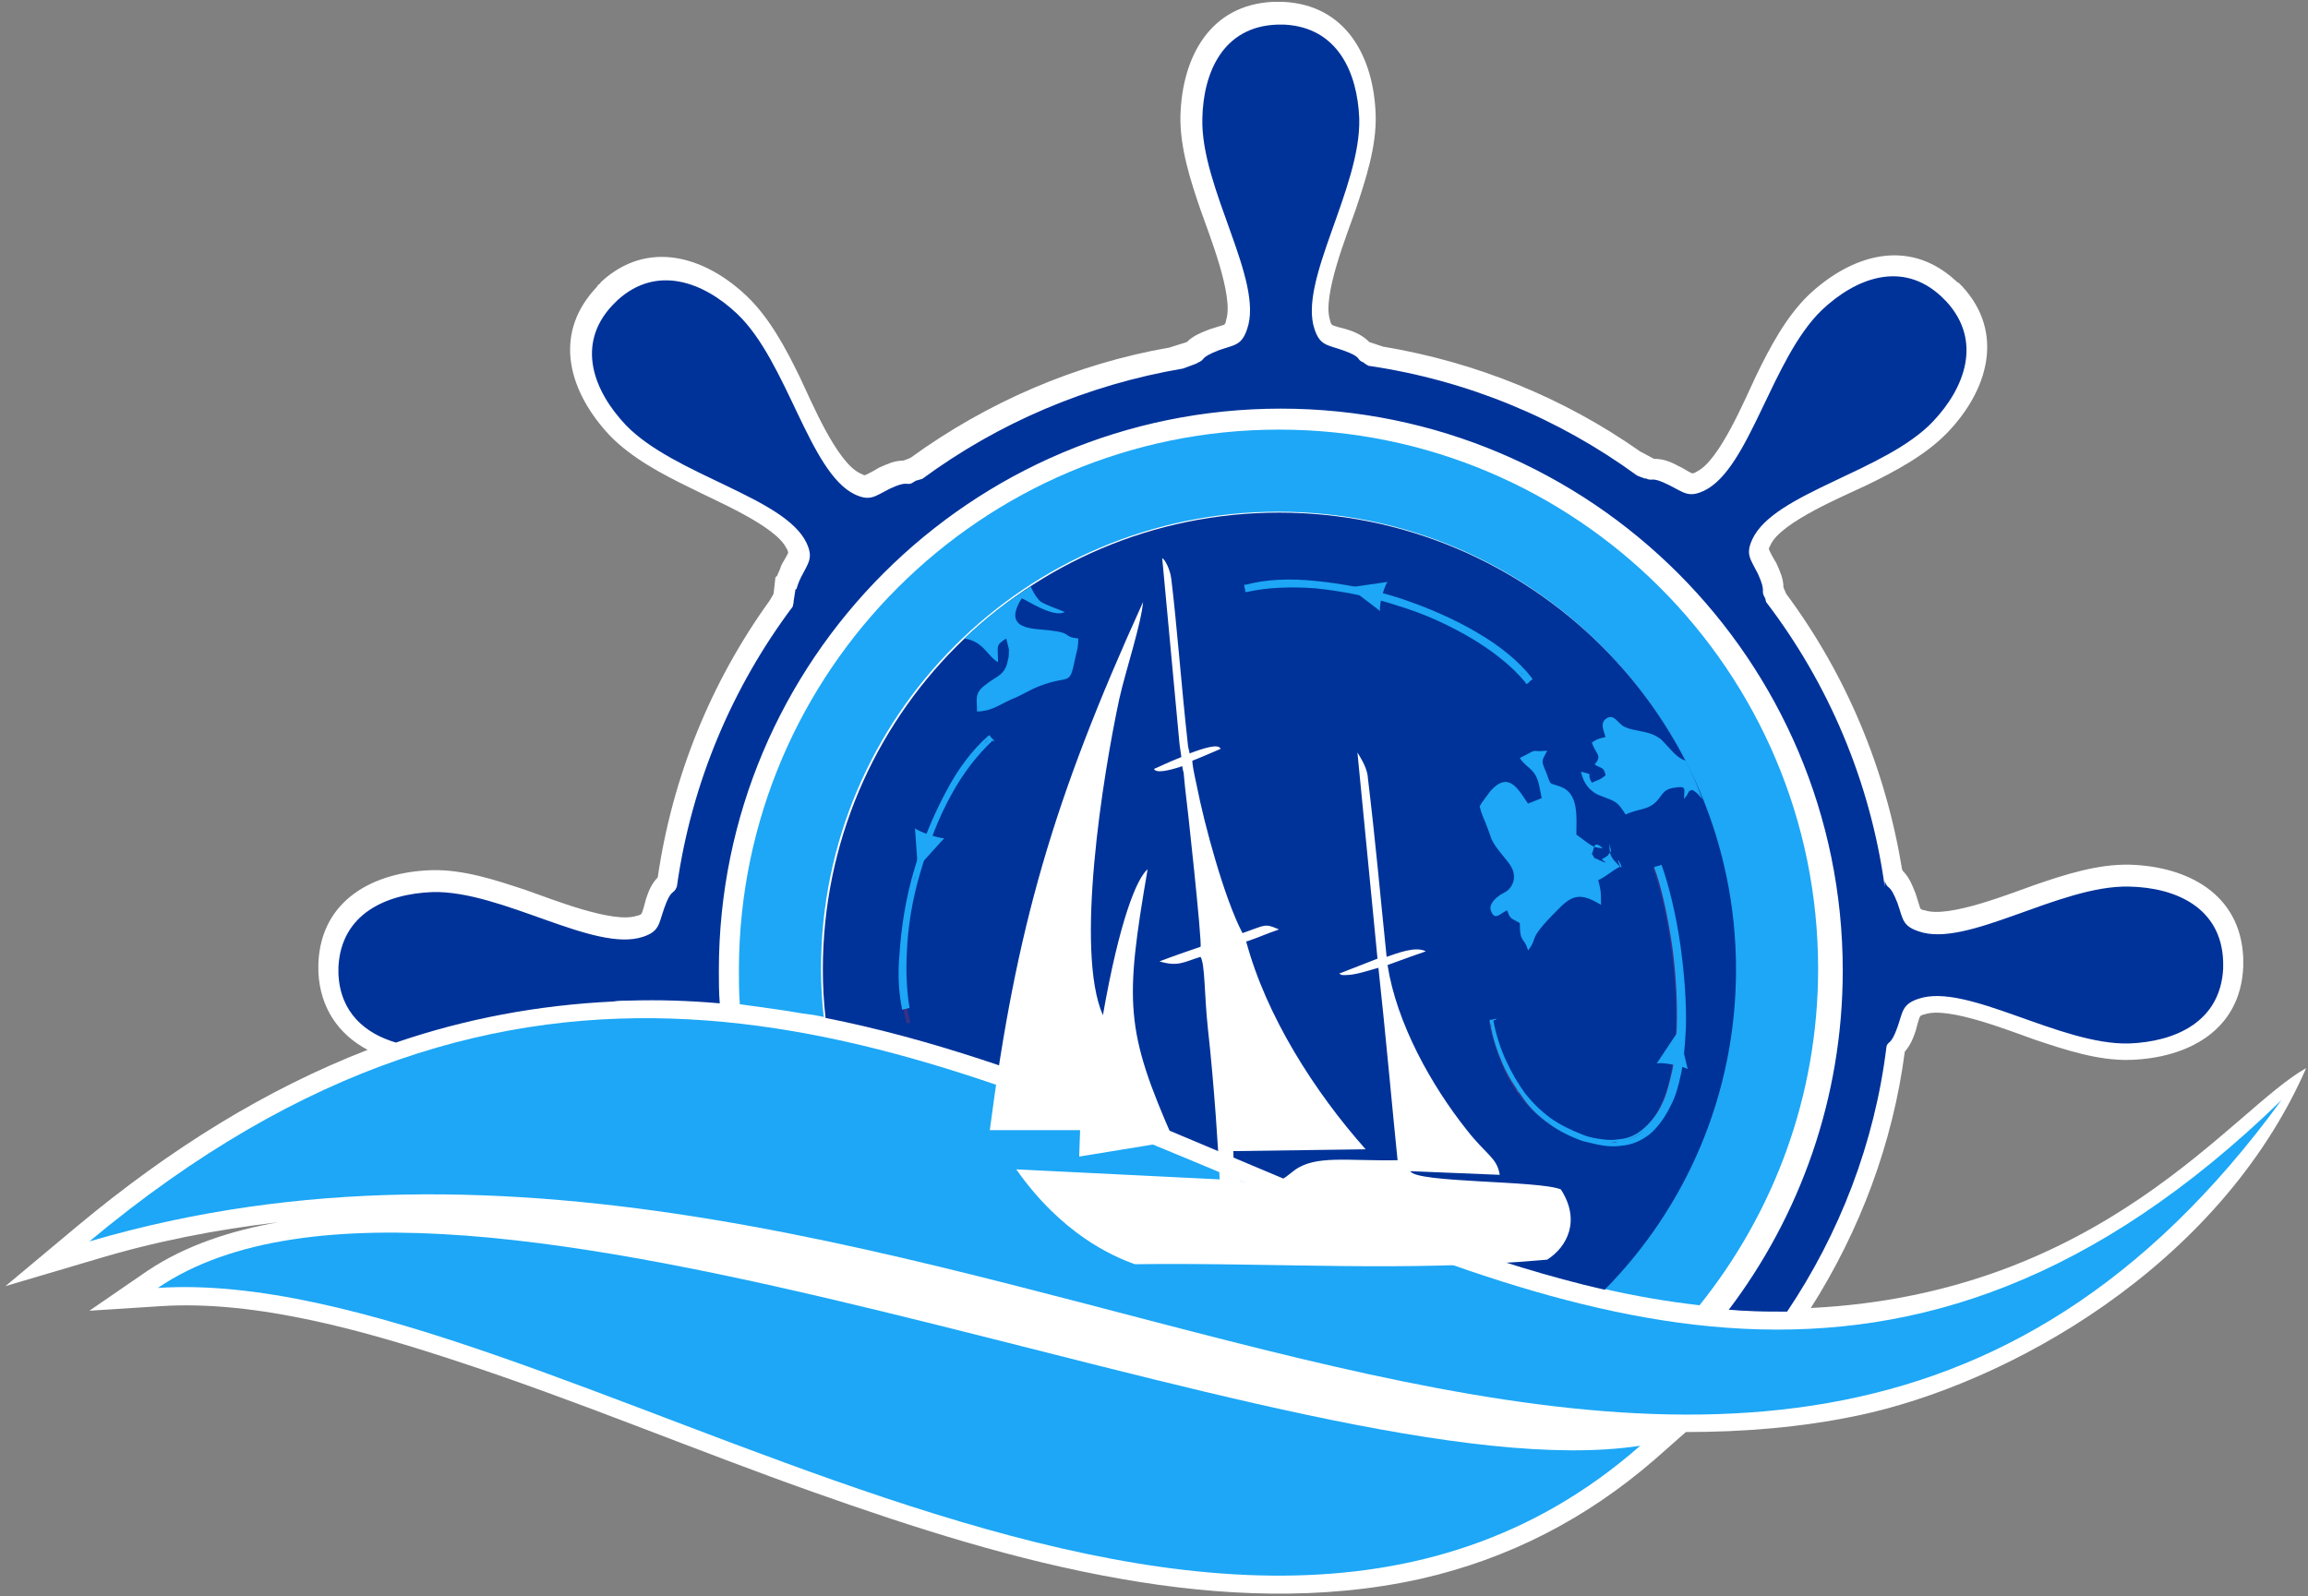
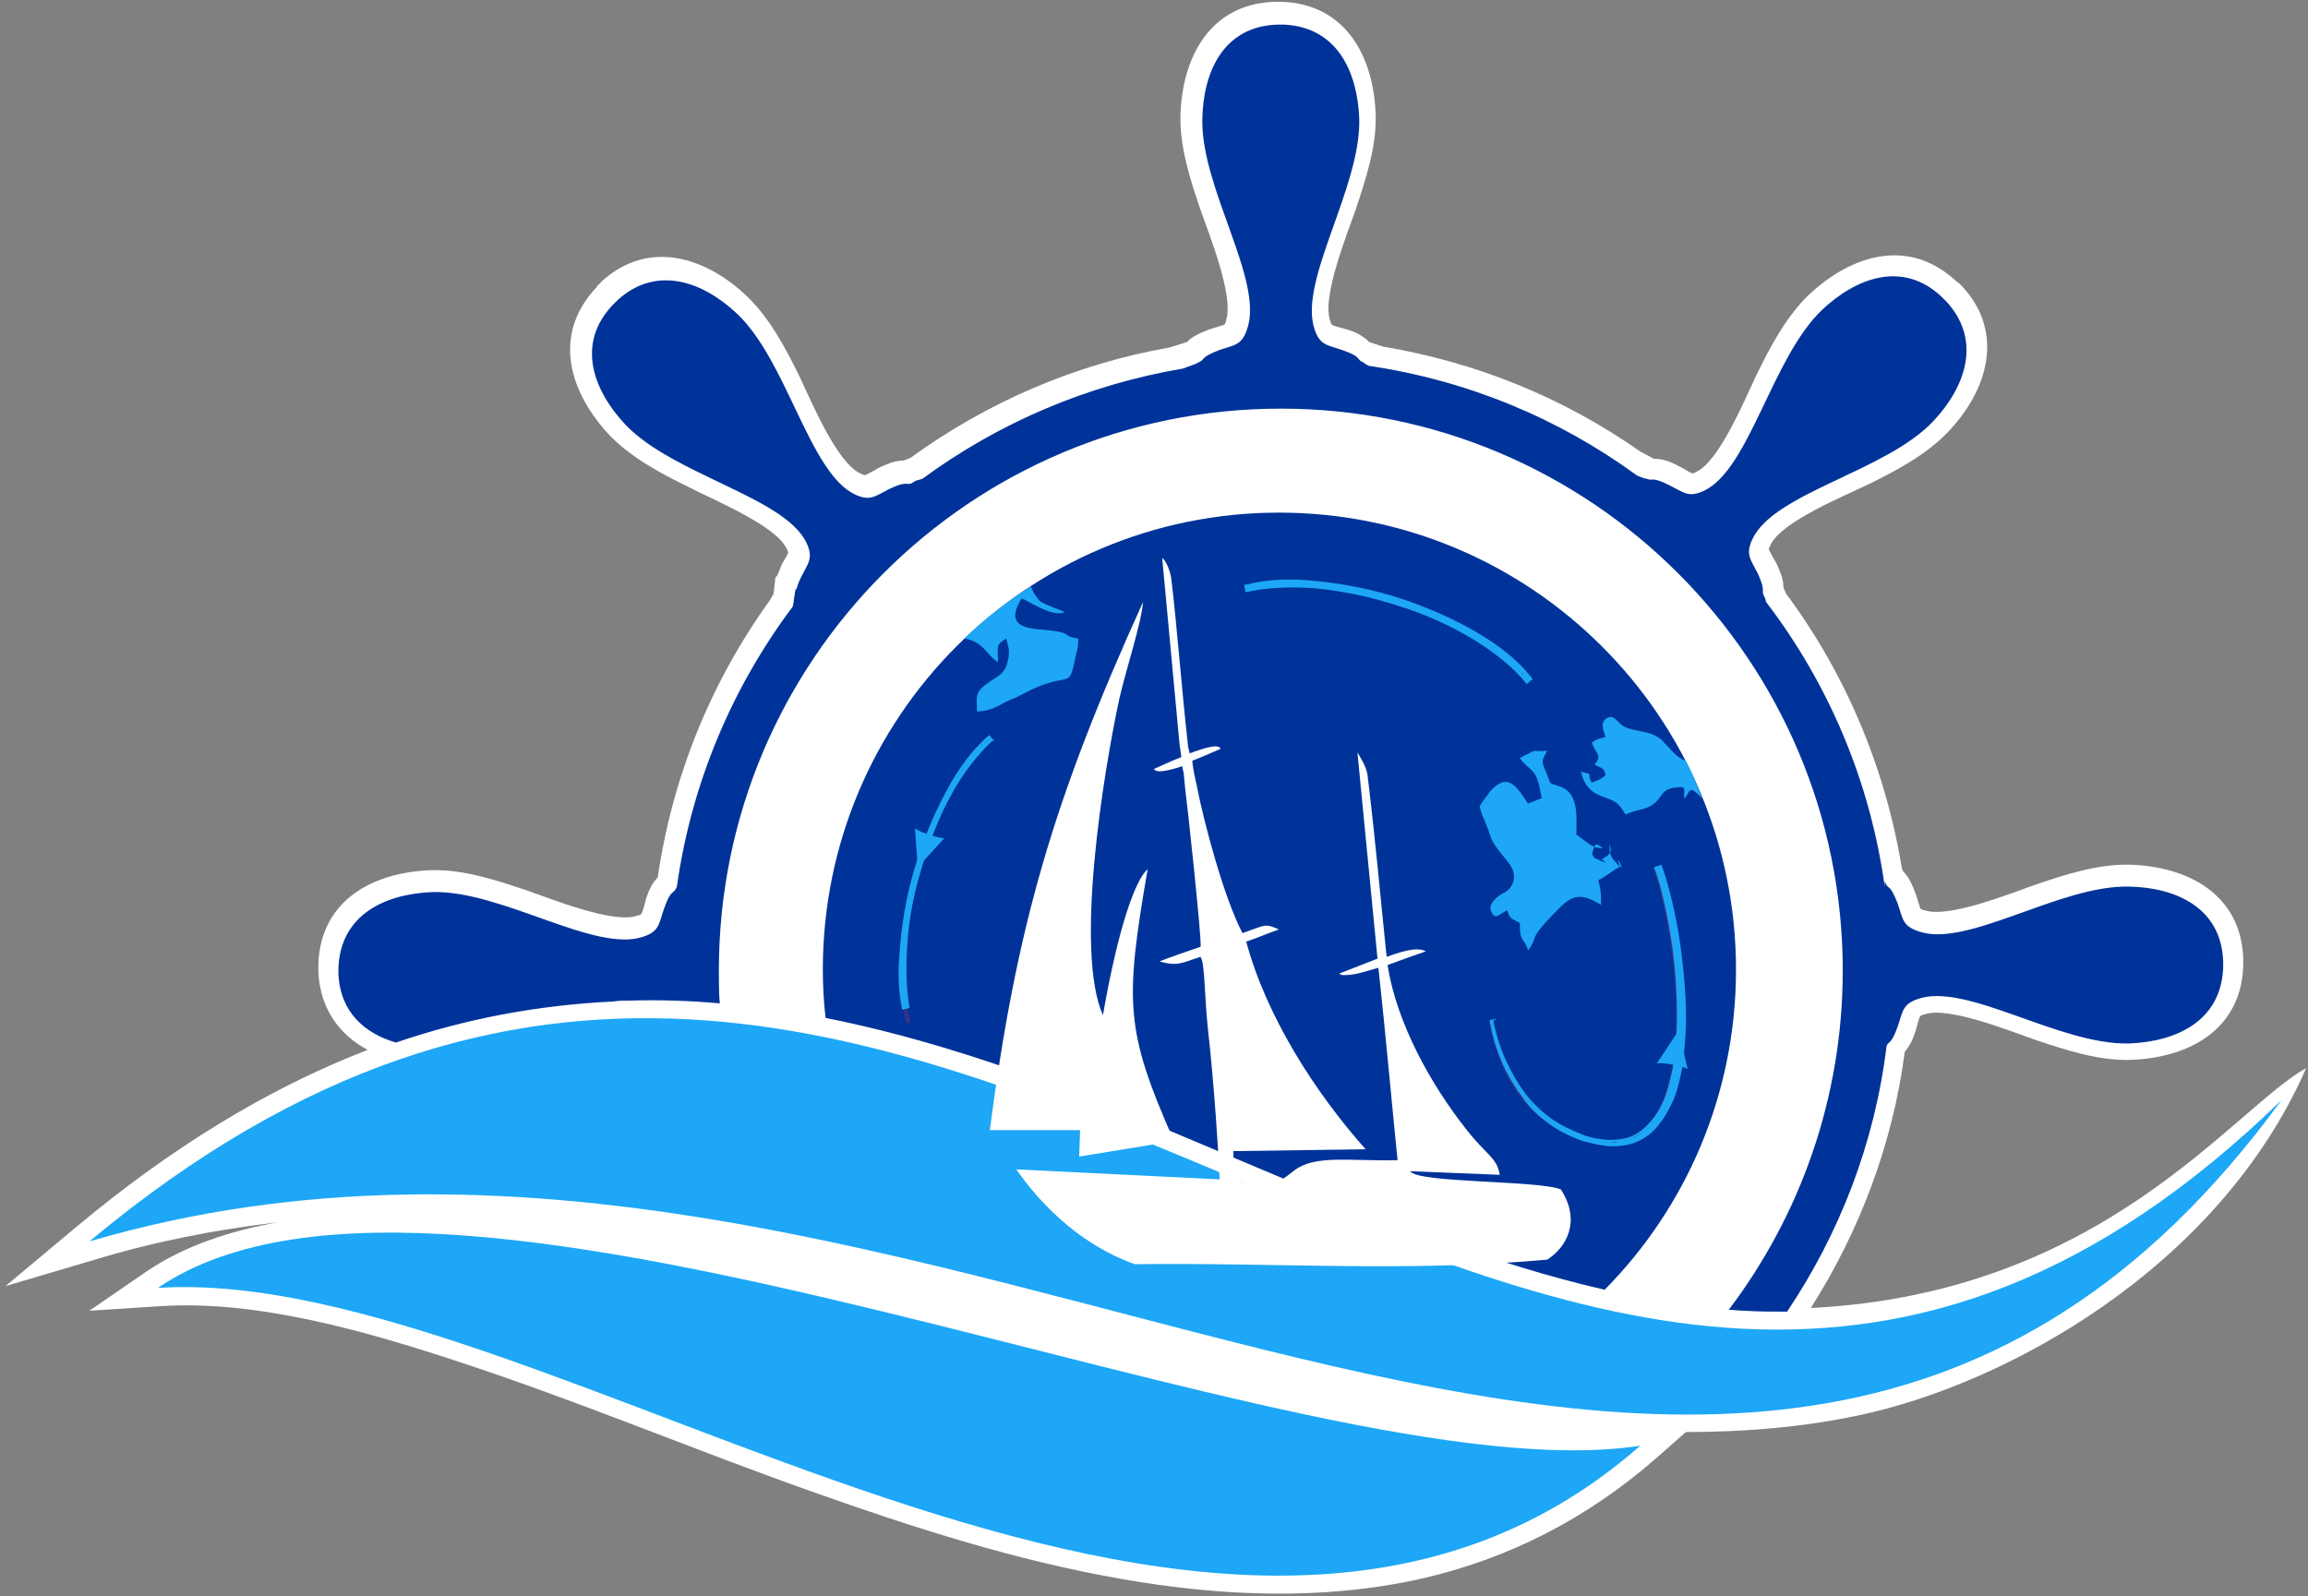
<svg xmlns="http://www.w3.org/2000/svg" width="253" height="175" viewBox="0 0 253 175" fill="none">
  <rect x="0" y="0" width="253" height="175" fill="#808080" stroke="none" />
  <path fill-rule="evenodd" clip-rule="evenodd" d="M17.301 141.2C60.001 138.4 133.001 199.6 179.801 158.5C142.701 164.2 49.501 119.3 17.301 141.2Z" fill="#1DA7F6" />
  <path fill-rule="evenodd" clip-rule="evenodd" d="M30.5 134C23.7 134.8 17 136.1 10.4 138.1L0.6 141L8.5 134.4C18.7 125.9 29.2 119.4 40.3 115.1C37.1 113.4 35.1 110.5 34.9 106.6C34.9 106.4 34.9 106.2 34.9 106.1C34.9 105.9 34.9 105.7 34.9 105.6C35.2 98.6 41 95.6 47.3 95.4C50.8 95.3 54.4 96.5 57.7 97.6C60.3 98.5 67.2 101.3 69.8 100.4C69.9 100.4 70.2 100.3 70.3 100.2C70.5 99.9 70.7 98.9 70.8 98.6C71.1 97.7 71.4 96.9 72.1 96.2C73.7 85.2 77.9 74.8 84.4 65.8L84.8 65.1L85 63.3L85.2 63.1C85.3 62.8 85.5 62.5 85.6 62.1C85.7 61.8 86.3 60.9 86.4 60.6C86.4 60.5 86.3 60.2 86.2 60.1C85 57.6 78.2 54.8 75.7 53.5C72.6 52 69.2 50.2 66.8 47.7C62.5 43.1 60.5 36.9 65.2 31.7C65.3 31.6 65.5 31.4 65.5 31.3C65.6 31.2 65.8 31.1 65.9 30.9C71 26.2 77.3 28.1 81.9 32.5C84.4 34.9 86.2 38.3 87.7 41.4C88.9 43.9 91.7 50.7 94.3 51.9C94.4 51.9 94.6 52.1 94.8 52.1C95.1 52 96 51.5 96.3 51.3C97.2 50.9 98 50.5 99 50.5L99.3 50.4L99.8 50.2C108.2 44.1 117.9 39.9 128.2 38.1L130.1 37.5C130.8 36.8 131.6 36.5 132.6 36.1C132.9 36 133.9 35.7 134.2 35.6C134.3 35.5 134.4 35.3 134.4 35.1C135.3 32.5 132.5 25.6 131.6 23C130.5 19.8 129.3 16.1 129.4 12.6C129.6 6.3 132.6 0.5 139.6 0.2C139.8 0.2 140 0.2 140.1 0.2C140.3 0.2 140.5 0.2 140.6 0.2C147.6 0.5 150.6 6.3 150.8 12.6C150.9 16.1 149.7 19.7 148.6 23C147.7 25.6 144.9 32.5 145.8 35.1C145.8 35.2 145.9 35.5 146 35.6C146.3 35.8 147.3 36 147.6 36.1C148.6 36.4 149.4 36.8 150.1 37.5L151.6 38C161.8 39.7 171.4 43.6 179.8 49.5L181.3 50.3C182.3 50.3 183.1 50.6 184 51.1C184.3 51.2 185.2 51.8 185.5 51.9C185.6 51.9 185.9 51.8 186 51.7C188.5 50.5 191.3 43.7 192.5 41.2C194 38.1 195.8 34.7 198.3 32.3C202.9 28 209.1 26 214.3 30.7C214.4 30.8 214.6 31 214.7 31C214.8 31.1 215 31.3 215.1 31.4C219.8 36.5 217.9 42.8 213.5 47.4C211.1 49.9 207.7 51.7 204.6 53.2C202.1 54.4 195.3 57.2 194.1 59.7C194.1 59.8 193.9 60 193.9 60.2C194 60.5 194.5 61.4 194.7 61.7C195.1 62.6 195.5 63.4 195.5 64.4L195.8 65.1C202.4 74 206.7 84.3 208.5 95.3L208.6 95.5C209.3 96.2 209.6 97 210 98C210.1 98.3 210.4 99.3 210.5 99.6C210.6 99.7 210.8 99.8 211 99.8C213.6 100.7 220.5 97.9 223.1 97C226.3 95.9 230 94.7 233.5 94.8C239.8 95 245.6 98 245.9 105C245.9 105.2 245.9 105.4 245.9 105.5C245.9 105.7 245.9 105.9 245.9 106C245.6 113 239.8 116 233.5 116.2C230 116.3 226.4 115.1 223.1 114C220.5 113.1 213.6 110.3 211 111.2C210.9 111.2 210.6 111.3 210.5 111.4C210.3 111.7 210.1 112.7 210 113C209.7 113.9 209.4 114.6 208.8 115.3C207.5 125.3 203.9 134.9 198.5 143.4C230.6 141.8 244.7 121.6 252.8 117.1C243.2 139 219.9 151.8 203.6 155.2C197.4 156.5 191.1 157 184.8 157L181.4 160C173.9 166.5 165.4 170.9 155.7 173.1C144.9 175.5 133.7 175 122.9 173.1C111.4 171.1 100.2 167.5 89.2 163.6C76.2 159 63.4 153.6 50.3 149.3C40.3 146 28.2 142.5 17.6 143.2L9.8 143.7L16.2 139.3C20.4 136.5 25.4 134.9 30.5 134Z" fill="white" />
  <path fill-rule="evenodd" clip-rule="evenodd" d="M9.801 136.1C102.801 108.8 190.201 202.7 250.101 120.6C167.901 200.5 104.001 57.501 9.801 136.1Z" fill="#1DA7F6" />
  <path fill-rule="evenodd" clip-rule="evenodd" d="M150 40.1C160.9 41.7 170.9 45.9 179.4 52.1L179.6 52.2L180.4 52.5L180.3 52.4C181.3 52.9 180.8 52.1 183 53.2C184.6 54 185.1 54.6 186.8 53.8C191.8 51.4 194.2 39.3 199.7 34C203.4 30.5 208.5 28.5 212.8 32.5C212.9 32.6 213 32.7 213.1 32.8C213.2 32.9 213.3 33 213.4 33.1C217.3 37.4 215.4 42.5 211.9 46.2C206.7 51.7 194.5 54 192.1 59.1C191.3 60.8 191.9 61.3 192.7 62.9C193.7 65.1 192.9 64.6 193.5 65.6L193.6 66C200.4 74.9 205 85.6 206.6 97.2V96.6C207 97.7 207.1 96.7 208 99C208.6 100.7 208.5 101.5 210.3 102.1C215.6 104 225.8 97 233.4 97.2C238.5 97.3 243.5 99.5 243.7 105.4C243.7 105.5 243.7 105.7 243.7 105.8C243.7 105.9 243.7 106.1 243.7 106.2C243.4 112 238.5 114.2 233.4 114.4C225.8 114.6 215.6 107.7 210.3 109.5C208.5 110.1 208.6 110.9 208 112.6C207.3 114.6 207 114.1 206.8 114.7C205.5 125.4 201.6 135.3 195.9 143.8C194.3 143.8 192.8 143.8 191.2 143.7C190.6 143.7 190.1 143.6 189.5 143.6C197.3 133.3 202 120.4 202 106.4C202 72.4 174.4 44.8 140.4 44.8C106.4 44.8 78.8 72.4 78.8 106.4C78.8 107.6 78.8 108.8 78.9 110C75.5 109.7 72.2 109.6 69 109.7C68.4 109.7 67.8 109.7 67.2 109.8C58.9 110.2 51 111.7 43.4 114.3C40 113.3 37.3 111 37.1 106.8C37.1 106.7 37.1 106.5 37.1 106.4C37.1 106.3 37.1 106.1 37.1 106C37.4 100.2 42.3 98 47.4 97.8C55 97.6 65.2 104.5 70.5 102.7C72.3 102.1 72.2 101.3 72.8 99.6C73.6 97.3 73.8 98.2 74.2 97.2C75.8 85.8 80.3 75.3 86.9 66.5L87 66V65.9L87.2 64.6H87.3C87.4 64.3 87.5 63.9 87.8 63.3C88.6 61.7 89.2 61.2 88.4 59.5C86 54.5 73.9 52.1 68.6 46.6C65.1 42.9 63.1 37.8 67.1 33.5C67.2 33.4 67.3 33.3 67.4 33.2C67.5 33.1 67.6 33 67.7 32.9C72 29 77.1 30.9 80.8 34.4C86.3 39.6 88.7 51.8 93.7 54.2C95.4 55 95.9 54.4 97.5 53.6C99.4 52.7 99.3 53.2 99.9 53L100.4 52.7L101.1 52.5C109.4 46.4 119.1 42.2 129.7 40.4L131.3 39.8H131.2C132.3 39.4 131.3 39.3 133.6 38.4C135.3 37.8 136.1 37.9 136.7 36.1C138.6 30.8 131.6 20.6 131.8 13C131.9 7.9 134.1 2.9 140 2.7C140.1 2.7 140.3 2.7 140.4 2.7C140.5 2.7 140.7 2.7 140.8 2.7C146.6 3 148.8 7.9 149 13C149.2 20.6 142.3 30.8 144.1 36.1C144.7 37.9 145.5 37.8 147.2 38.4C149.5 39.2 148.5 39.4 149.6 39.8H149.5L150 40.1Z" fill="#003399" />
  <path fill-rule="evenodd" clip-rule="evenodd" d="M17.301 141.2C60.001 138.4 133.001 199.6 179.801 158.5C142.701 164.2 49.501 119.3 17.301 141.2Z" fill="#1DA7F6" />
-   <path fill-rule="evenodd" clip-rule="evenodd" d="M140.2 47.1C172.8 47.1 199.3 73.6 199.3 106.2C199.3 120.2 194.4 133 186.3 143.1C182.8 142.7 179.3 142.1 175.8 141.3C184.7 132.3 190.2 119.9 190.2 106.2C190.2 78.6 167.8 56.1 140.1 56.1C112.5 56.1 90 78.5 90 106.2C90 108 90.1 109.8 90.3 111.5C89.5 111.3 88.7 111.2 87.9 111.1C85.6 110.7 83.3 110.4 81.1 110.1C81 108.8 81 107.5 81 106.2C81.1 73.6 107.6 47.1 140.2 47.1Z" fill="#1DA7F6" />
  <path fill-rule="evenodd" clip-rule="evenodd" d="M140.199 56.2C167.799 56.2 190.299 78.6 190.299 106.3C190.299 120 184.799 132.4 175.899 141.4C169.799 140 163.799 138.1 157.899 136C146.499 131.9 135.399 126.9 124.199 122.3C113.299 117.9 102.099 113.9 90.499 111.6C90.299 109.9 90.199 108.1 90.199 106.3C90.199 78.6 112.599 56.2 140.199 56.2Z" fill="#003399" />
  <path fill-rule="evenodd" clip-rule="evenodd" d="M184.801 83.4C183.801 83.1 183.201 82.2 182.601 81.6C182.101 81.1 182.201 81.1 181.701 80.8C180.601 80.1 179.201 80.2 178.101 79.7C177.301 79.3 177.001 78.3 176.201 78.7C175.301 79.2 175.801 80.1 176.001 80.8C175.201 81 175.101 81 174.501 81.4C174.901 82.7 175.701 82.8 174.801 83.8C175.501 84.3 175.801 84 176.001 85C175.401 85.5 175.201 85.5 174.501 85.8C173.801 84.7 174.901 85 173.301 84.6C173.601 86 174.401 86.9 175.601 87.3C177.201 87.9 177.301 87.9 178.201 89.3C179.601 88.6 180.801 88.9 181.801 87.6C182.301 87 182.401 86.6 183.301 86.4C185.001 86.1 184.601 86.4 184.601 87.6L184.901 87.2C184.901 87.2 185.001 87.1 185.001 87C185.401 86.5 184.801 86.9 185.501 86.6C186.201 87 186.301 87.3 186.601 87.6C186.101 86.2 185.501 84.8 184.801 83.4Z" fill="#1DA7F6" />
  <path fill-rule="evenodd" clip-rule="evenodd" d="M166.599 83.1C167.099 83.9 167.699 84.1 168.199 84.8C168.699 85.5 168.799 86.6 168.999 87.5C168.499 87.7 167.999 87.9 167.499 88.1C166.399 86.5 165.399 84.5 163.399 86.7C163.099 87.1 162.399 88 162.199 88.4C162.399 89.2 162.499 89.4 162.799 90.1C162.999 90.6 163.299 91.4 163.499 92C163.999 93.1 165.199 94.2 165.699 95.1C165.999 95.7 166.099 96.4 165.699 97.1C165.199 97.9 164.799 97.8 164.199 98.3C163.799 98.6 163.099 99.3 163.499 100C163.899 100.9 164.399 100.2 165.199 99.8C165.499 100.4 165.299 100.3 165.699 100.7L166.599 101.2C166.599 103.5 167.099 102.7 167.499 104.2C168.699 102.7 167.299 103.2 170.599 99.9C172.299 98.1 173.199 97.8 175.499 99.2C175.499 97.7 175.499 97.7 175.199 96.5C176.199 96 176.499 95.6 177.599 95C176.699 92.9 178.699 96.4 177.099 94.5C177.099 94.5 176.999 94.4 176.899 94.3C176.399 93.6 176.499 93.5 176.399 92.5C176.699 93.5 176.599 93.3 176.299 93.7C176.299 93.8 176.199 93.8 176.099 93.9L175.599 94.2C175.599 94.3 176.699 94.9 175.299 94.3C174.599 93.9 174.999 94.4 174.499 93.6C174.799 93.1 174.599 92 175.699 93C174.599 92.9 174.699 92.9 172.799 91.5C172.799 89.7 173.099 87.1 171.199 86.3C169.699 85.7 170.099 86.3 169.499 84.7C168.899 83.3 168.999 83.5 169.599 82.3C167.399 82.5 168.999 81.9 166.599 83.1Z" fill="#1DA7F6" />
-   <path fill-rule="evenodd" clip-rule="evenodd" d="M105.699 70C107.799 70.3 108.199 71.9 109.399 72.6C109.399 70.7 109.099 70.8 110.299 70L110.599 71.2C110.599 71.4 110.599 72.1 110.499 72.3C110.199 74.1 109.199 74.1 107.999 75.1C106.799 76 107.099 76.6 107.099 78C108.599 78 109.499 77.3 110.799 76.7C112.099 76.2 112.699 75.7 113.999 75.2C117.399 73.9 117.199 75.4 117.899 72C118.099 71.1 118.199 71 118.199 70C116.399 69.8 117.699 69.4 114.999 69.1C113.299 68.9 109.799 69.1 111.999 65.6C112.399 65.7 115.499 67.8 116.699 67.1C116.099 66.8 114.499 66.3 113.999 65.9C113.799 65.7 113.299 65.1 112.999 64.3C110.399 65.9 107.899 67.9 105.699 70Z" fill="#1DA7F6" />
+   <path fill-rule="evenodd" clip-rule="evenodd" d="M105.699 70C107.799 70.3 108.199 71.9 109.399 72.6C109.399 70.7 109.099 70.8 110.299 70L110.599 71.2C110.599 71.4 110.599 72.1 110.499 72.3C110.199 74.1 109.199 74.1 107.999 75.1C106.799 76 107.099 76.6 107.099 78C108.599 78 109.499 77.3 110.799 76.7C112.099 76.2 112.699 75.7 113.999 75.2C117.399 73.9 117.199 75.4 117.899 72C118.099 71.1 118.199 71 118.199 70C116.399 69.8 117.699 69.4 114.999 69.1C113.299 68.9 109.799 69.1 111.999 65.6C112.399 65.7 115.499 67.8 116.699 67.1C116.099 66.8 114.499 66.3 113.999 65.9C113.799 65.7 113.299 65.1 112.999 64.3C110.399 65.9 107.899 67.9 105.699 70" fill="#1DA7F6" />
  <path d="M108.599 81C105.199 84.1 102.299 89.6 100.699 95.5C98.999 101.4 98.499 107.7 99.799 112.1L99.399 112.2C98.099 107.7 98.599 101.4 100.299 95.4C101.999 89.5 104.799 83.9 108.299 80.7L108.599 81Z" fill="#393185" />
  <path d="M100.2 96.6C100.3 96.4 100.3 96.2 100.4 96C100.3 96.1 100.3 96.3 100.2 96.6ZM107.9 81.5C108.1 81.3 108.2 81.2 108.4 81C108.2 81.2 108 81.3 107.9 81.5ZM107.6 81.7L107.9 81.4C107.8 81.5 107.7 81.6 107.6 81.7ZM108.8 81.2C107.2 82.7 105.6 84.7 104.3 87.1C102.9 89.6 101.8 92.5 100.9 95.6C100 98.6 99.5 101.7 99.4 104.6C99.3 106.7 99.4 108.7 99.7 110.5L98.9 110.7C98.5 108.8 98.4 106.8 98.6 104.6C98.8 101.6 99.3 98.4 100.2 95.4C101.1 92.3 102.3 89.4 103.7 86.8C105 84.3 106.6 82.2 108.3 80.7L108.5 80.6L108.6 80.8L108.9 81.1L109 81.3L108.8 81.2Z" fill="#1DA7F6" />
  <path d="M163.499 111.9C164.199 115.2 165.299 117.9 166.999 120C168.599 122.1 170.699 123.6 173.299 124.5C174.799 125 176.199 125.2 177.299 125C179.599 124.7 181.099 123.2 182.099 121C183.099 118.8 183.599 115.9 183.699 112.7C183.899 106.1 182.499 98.7 181.199 95.2L181.599 95.1C182.899 98.7 184.399 106.2 184.099 112.8C183.999 116 183.499 119 182.499 121.2C181.399 123.5 179.799 125.1 177.399 125.4C176.199 125.6 174.799 125.4 173.199 124.9C170.499 124 168.299 122.4 166.699 120.3C164.999 118.1 163.899 115.4 163.199 112L163.499 111.9Z" fill="#393185" />
  <path d="M184.001 111.4C184.001 111.9 184.001 112.4 184.001 112.8C184.001 112.3 184.001 111.9 184.001 111.4ZM183.901 112.9C183.901 113.2 183.901 113.5 183.901 113.8C183.901 113.5 183.901 113.2 183.901 112.9ZM180.201 124C179.401 124.6 178.601 125 177.501 125.2C178.601 125 179.501 124.6 180.201 124C180.901 123.4 181.501 122.7 182.001 121.8C181.501 122.7 180.901 123.4 180.201 124ZM177.301 125.2C177.001 125.2 176.701 125.3 176.401 125.3C176.801 125.3 177.101 125.3 177.301 125.2ZM170.501 123.5C170.401 123.4 170.201 123.3 170.101 123.2C170.201 123.3 170.401 123.4 170.501 123.5ZM171.601 124.1C171.301 124 171.101 123.8 170.801 123.7C171.101 123.8 171.301 123.9 171.601 124.1ZM169.101 122.5C169.001 122.4 168.901 122.3 168.801 122.3C168.901 122.3 169.001 122.4 169.101 122.5ZM169.601 122.9C169.401 122.8 169.301 122.7 169.101 122.6C169.301 122.7 169.501 122.8 169.601 122.9C169.701 123 169.901 123.1 170.101 123.2C169.901 123.1 169.801 123 169.601 122.9ZM165.701 118.6C165.601 118.4 165.501 118.3 165.401 118.1C165.501 118.3 165.601 118.4 165.701 118.6ZM166.501 119.8C166.401 119.7 166.301 119.6 166.301 119.5C166.301 119.5 166.401 119.6 166.501 119.8ZM163.501 112.7C163.501 112.5 163.401 112.3 163.401 112.1C163.401 112.3 163.401 112.5 163.501 112.7ZM163.701 113.8C163.701 113.6 163.601 113.5 163.601 113.3C163.601 113.1 163.501 112.9 163.501 112.8C163.501 113 163.601 113.2 163.601 113.3L163.701 113.8ZM164.201 115.4L164.101 115C164.101 115.1 164.201 115.2 164.201 115.4ZM163.701 111.9C164.001 113.5 164.501 115 165.101 116.3C165.701 117.6 166.401 118.8 167.201 119.9C168.001 120.9 168.901 121.8 170.001 122.6C171.001 123.3 172.201 123.9 173.501 124.4C174.201 124.7 174.901 124.8 175.601 124.9C176.301 125 176.901 125 177.501 124.9C178.601 124.8 179.401 124.4 180.201 123.7C181.001 123 181.701 122.1 182.201 121C182.701 120 183.001 118.7 183.301 117.4C183.601 116 183.701 114.4 183.801 112.8C183.901 109.8 183.701 106.6 183.301 103.7C182.801 100.3 182.101 97.2 181.401 95.3L181.301 95.1L181.501 95L181.901 94.9L182.101 94.8L182.201 95C182.901 97 183.701 100.1 184.201 103.6C184.601 106.5 184.901 109.8 184.801 112.8C184.701 114.5 184.601 116.1 184.301 117.6C184.001 119 183.701 120.2 183.101 121.3C182.501 122.5 181.801 123.5 180.901 124.3C180.001 125 179.001 125.5 177.801 125.6C177.201 125.7 176.501 125.7 175.801 125.6C175.101 125.5 174.301 125.3 173.501 125.1C172.101 124.6 170.901 124 169.801 123.2C168.701 122.4 167.701 121.5 166.901 120.3C166.101 119.2 165.301 118 164.701 116.6C164.101 115.2 163.601 113.7 163.301 112V111.8H163.501L163.901 111.7H164.101L163.701 111.9Z" fill="#1DA7F6" />
  <path d="M100.301 90.8L100.601 95.1L103.501 91.9C102.901 91.9 100.701 91.2 100.301 90.8Z" fill="#1DA7F6" />
  <path d="M185 117.2L184 113L181.6 116.6C182.2 116.4 184.5 116.9 185 117.2Z" fill="#1DA7F6" />
  <path d="M137.3 64.4C137.4 64.4 137.6 64.3 137.7 64.3C137.6 64.3 137.4 64.4 137.3 64.4ZM152.2 65.7C152.4 65.8 152.6 65.8 152.8 65.9C152.6 65.8 152.4 65.8 152.2 65.7ZM167 73.9C167.1 74.1 167.3 74.2 167.4 74.4C167.3 74.3 167.1 74.1 167 73.9ZM166.7 73.7L166.9 74C166.9 73.9 166.8 73.8 166.7 73.7ZM167.2 74.8C165.8 73.1 163.8 71.5 161.5 70.1C159 68.6 156.2 67.3 153.2 66.4C150.2 65.4 147.1 64.8 144.2 64.5C141.5 64.3 138.9 64.4 136.7 64.9H136.5V64.7L136.4 64.3V64.1H136.6C138.8 63.5 141.5 63.4 144.3 63.7C147.3 64 150.4 64.6 153.5 65.6C156.5 66.6 159.5 67.9 162 69.4C164.4 70.8 166.5 72.5 167.9 74.3L168 74.5L167.8 74.6L167.5 74.9L167.3 75L167.2 74.8Z" fill="#1DA7F6" />
-   <path d="M152.1 63.8L147.9 64.4L151.3 67C151.1 66.6 151.7 64.3 152.1 63.8Z" fill="#1DA7F6" />
  <path fill-rule="evenodd" clip-rule="evenodd" d="M108.5 123.9H118.4L118.3 126.8L128.7 125.1C123.3 112.9 123.3 109.9 125.8 95.3C124.6 96.3 122.7 101 120.9 111.3C117.8 104.3 120.9 85 122.7 76.6C123.4 73.5 125.1 68.4 125.3 66C115.4 87.8 111.4 101.7 108.5 123.9ZM129.9 86.3C130.1 87.7 131.8 103.4 131.6 103.8C130.4 104.2 128.4 104.9 127.1 105.4C129.1 106 129.7 105.5 131.6 104.9C132.1 105.7 132 108.9 132.4 112.7C133.1 118.9 133.6 126.8 133.7 129.3L111.4 128.2C116.4 135.3 121.9 137.7 124.4 138.6C139.9 138.4 154.1 139.5 169.6 138.1C171.8 136.7 173.3 133.8 171.1 130.4C168.7 129.4 155.2 129.7 154.6 128.4L164.4 128.8C164.1 126.9 162.9 126.6 160.8 123.9C156.9 119 153.1 112.2 152.1 105.8C154 105.1 155.7 104.5 156.3 104.3C155.2 103.7 153.2 104.5 152 104.9C151.2 97.2 150.9 93.3 149.9 84.9C149.7 83.9 149.1 83 148.8 82.5L151 105.1L146.9 106.7H146.8C146.9 106.8 147 106.9 147.2 106.9C147.3 106.9 147.3 106.9 147.5 106.9C148.6 106.9 150 106.4 151.1 106.1C151.8 112.4 152.8 123.4 153.2 127.2C147.7 127.3 144.2 126.6 141.9 128.3C140.6 129.3 140 130 137.5 129.8C134.8 129.6 135.3 128.5 135.2 126.2L149.7 126C144.1 119.7 138.8 111.4 136.6 103.2H136.7C137.9 102.8 139 102.3 140.2 101.9C138.6 101.2 138.8 101.4 136.2 102.3C134.2 98.5 132 90.3 131.2 86.2C130.8 84.4 130.7 83.7 130.7 83.4C132 82.9 133.3 82.3 133.8 82.1C133.6 81.5 132 82 130.4 82.6C130.4 82.4 130.2 81.9 130.2 81.5C129.5 75.2 129 68.4 128.4 63.5C128.3 62.5 127.7 61.3 127.4 61.2L129.3 81.6L129.5 83C128.2 83.5 127 84.1 126.5 84.3C126.7 84.8 128.1 84.5 129.6 84C129.9 86.1 129.5 82.1 129.9 86.3Z" fill="white" />
</svg>